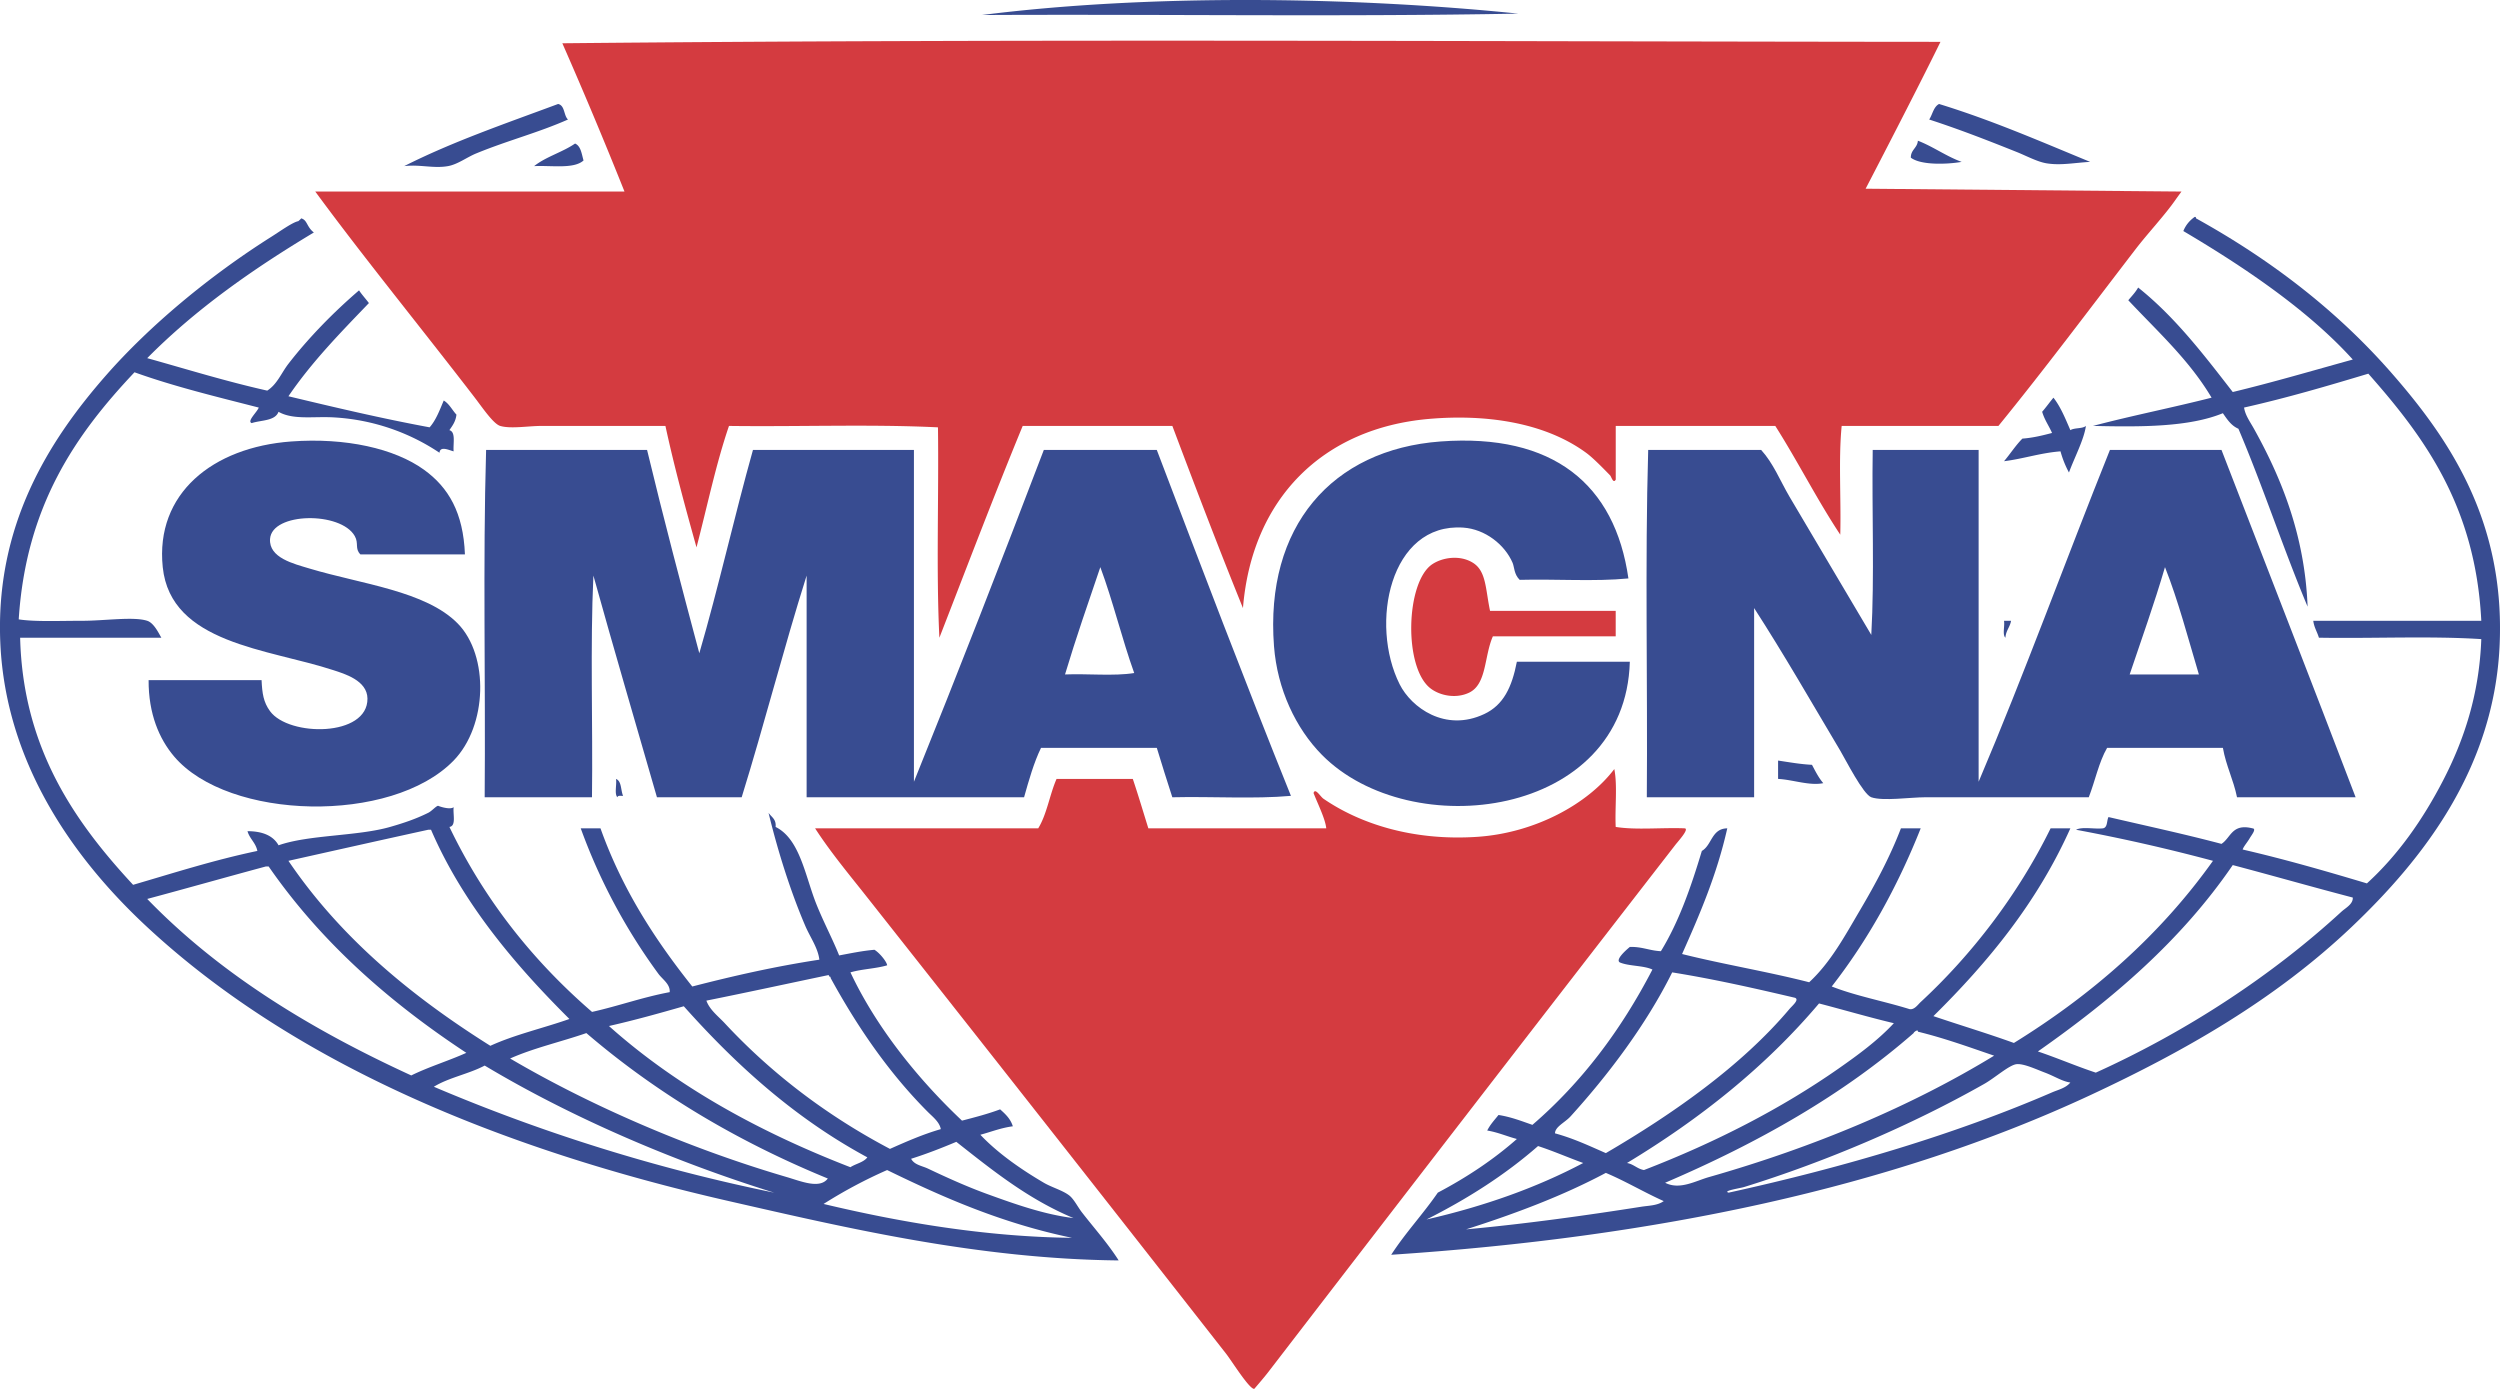
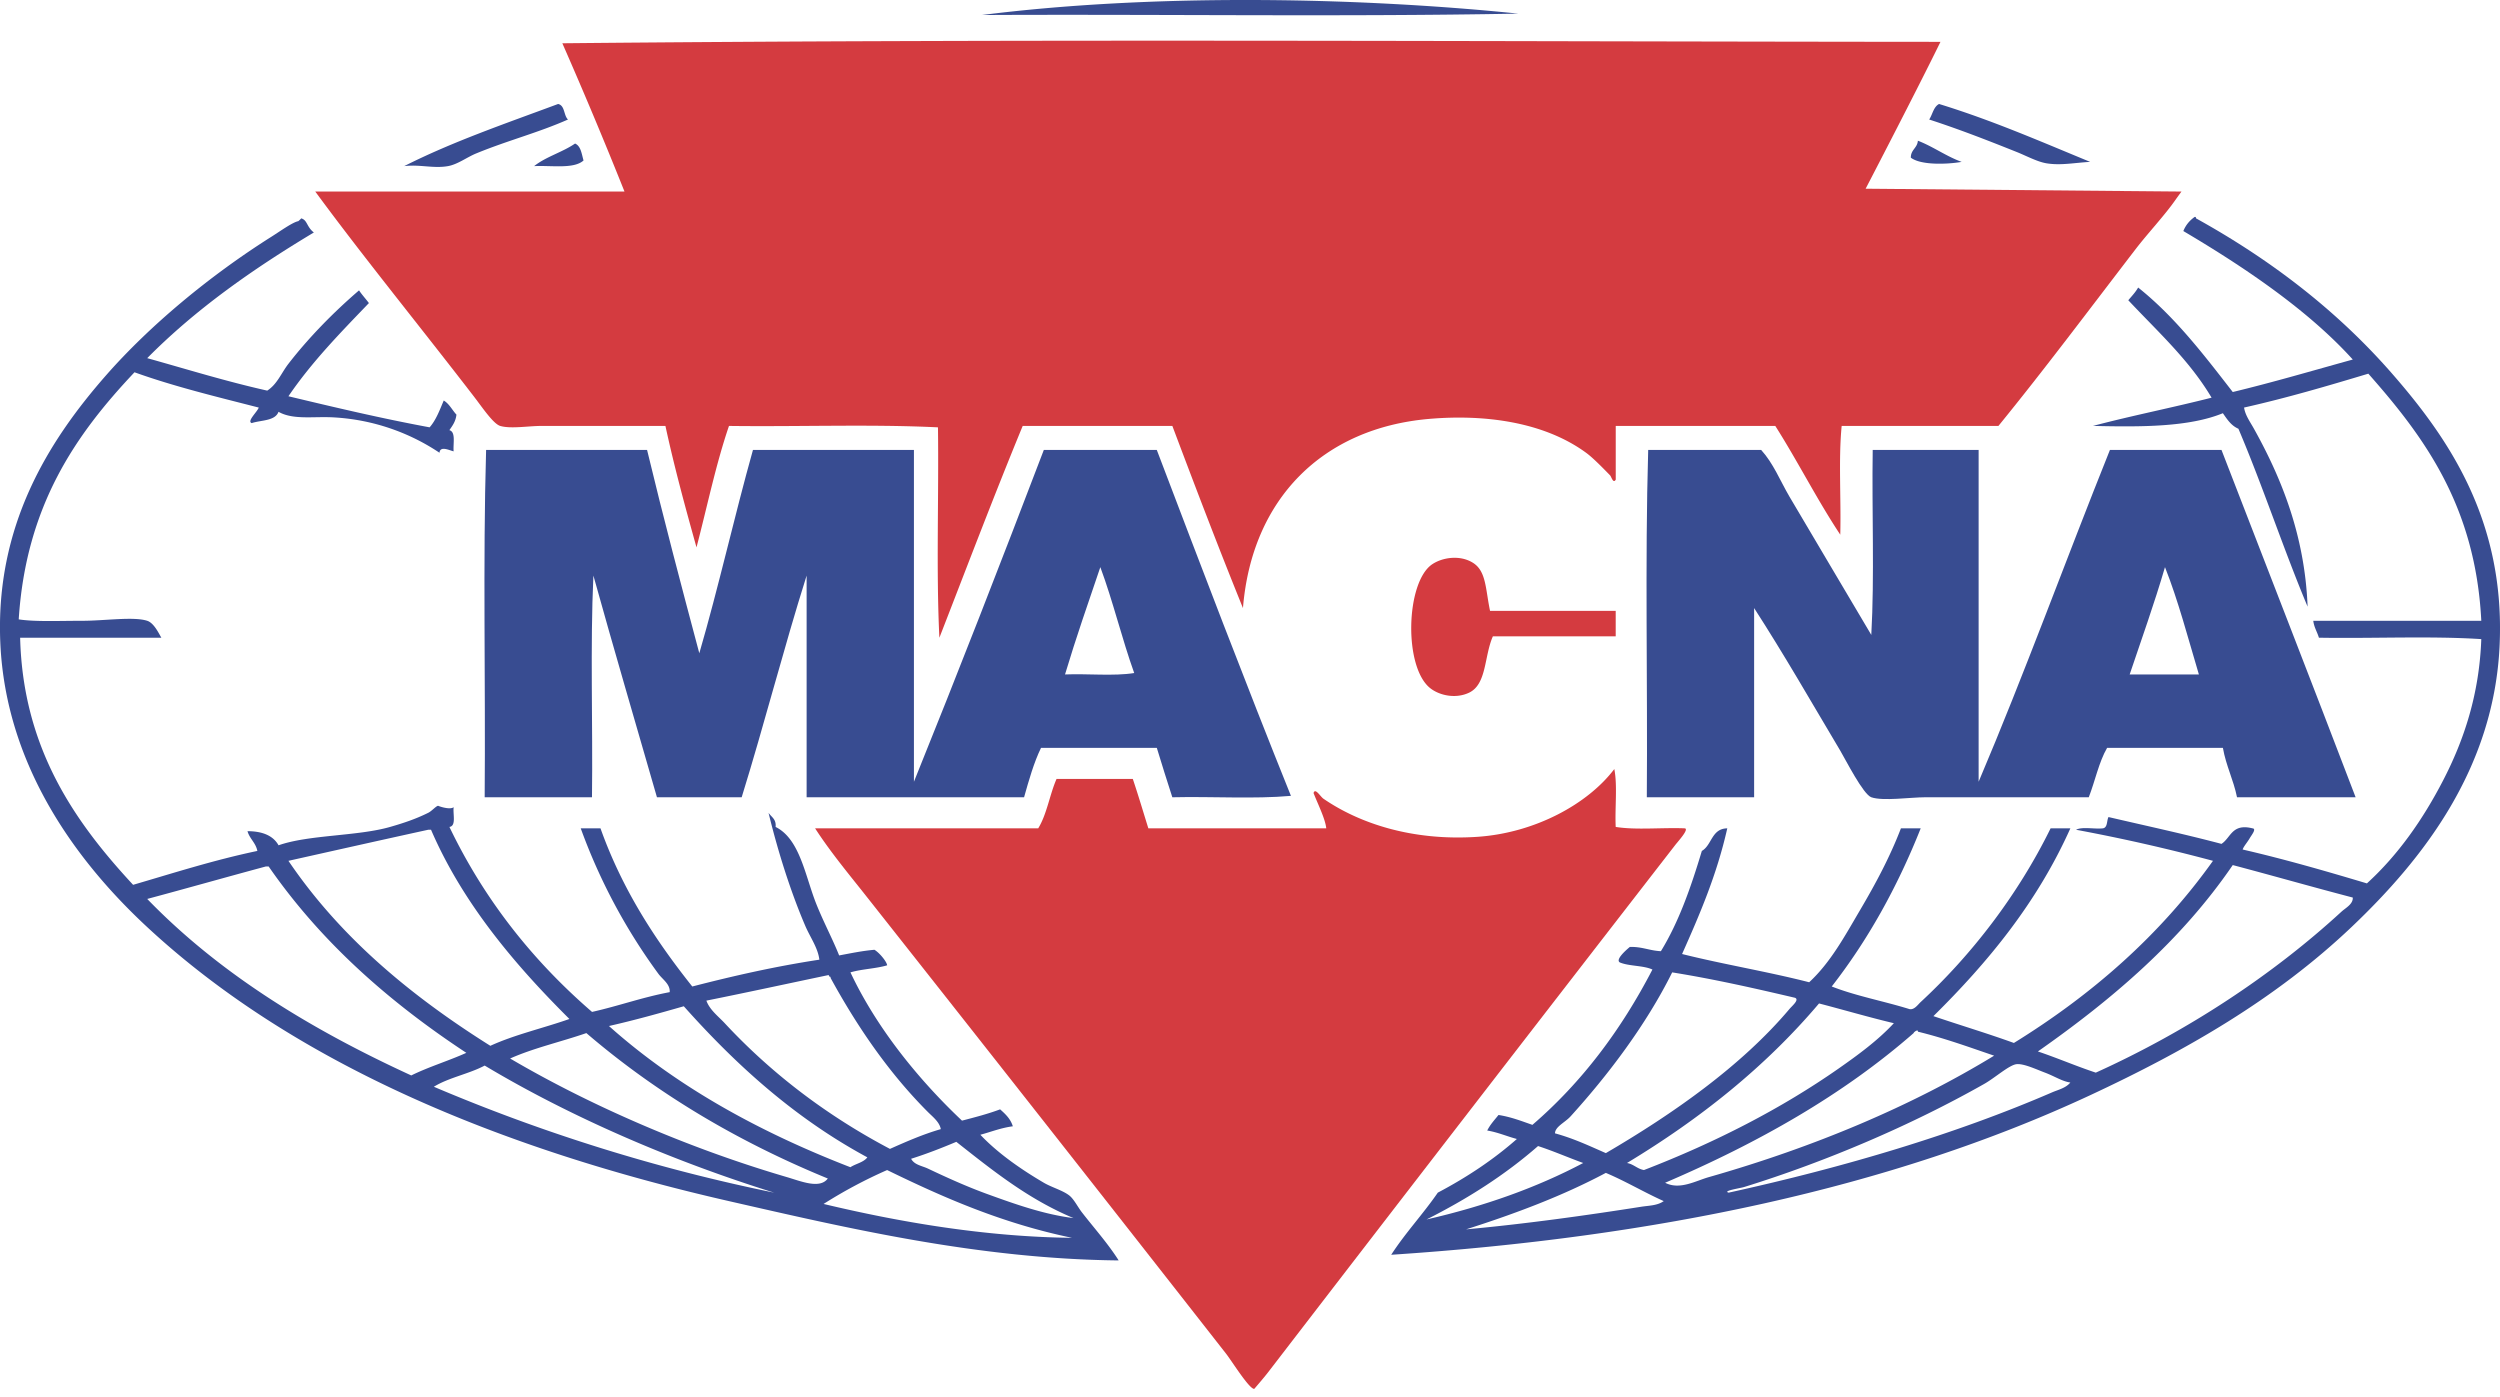
<svg xmlns="http://www.w3.org/2000/svg" width="145" height="81">
-   <path fill-rule="evenodd" clip-rule="evenodd" fill="#384C91" d="M26.966 32.156h-6.061c-.339-.336-.084-.634-.328-1.064-.811-1.436-4.805-1.387-4.914.164-.077 1.099 1.37 1.442 2.293 1.72 3.001.903 6.744 1.296 8.599 3.194 1.817 1.859 1.72 5.923-.246 7.944-3.596 3.699-13.068 3.476-16.216-.246-.855-1.011-1.483-2.461-1.474-4.422h6.552c.037.77.106 1.275.491 1.802 1.089 1.491 5.68 1.505 5.651-.737-.013-1.053-1.36-1.438-1.965-1.638-3.775-1.243-9.45-1.532-9.909-5.979-.441-4.267 2.894-6.954 7.452-7.289 3.156-.232 5.99.405 7.699 1.638 1.424 1.027 2.283 2.491 2.376 4.913zM94.448 33.549c-1.938.191-4.231.027-6.306.082-.332-.322-.307-.74-.41-.983-.45-1.057-1.594-1.961-2.866-2.047-4.256-.288-5.44 5.594-3.685 9.09.671 1.337 2.638 2.796 4.913 1.72 1.104-.522 1.596-1.545 1.884-3.03h6.552c-.252 9.072-12.72 10.594-17.854 5.405-1.525-1.542-2.593-3.815-2.784-6.306-.534-6.935 3.357-11.411 9.664-11.875 6.527-.48 10.11 2.478 10.892 7.944z" />
  <path fill-rule="evenodd" clip-rule="evenodd" fill="#384C91" d="M28.194 26.096h9.336c.958 3.983 1.99 7.892 3.03 11.793 1.121-3.848 2.025-7.911 3.112-11.793h9.336v19.246c2.57-6.356 5.069-12.785 7.534-19.246h6.552c2.557 6.725 5.115 13.448 7.78 20.064-2.129.191-4.613.027-6.879.082-.303-.953-.612-1.899-.9-2.866h-6.716c-.419.864-.7 1.866-.983 2.866H46.784V33.384c-1.33 4.213-2.455 8.629-3.767 12.858h-4.914c-1.232-4.282-2.487-8.542-3.686-12.858-.191 4.123-.027 8.599-.082 12.858h-6.224c.056-6.687-.108-13.594.083-20.146zm33.577 13.022c1.311-.054 2.839.109 4.013-.082-.713-1.989-1.232-4.173-1.965-6.142-.7 2.057-1.412 4.102-2.048 6.224zM95.595 26.096h6.552c.713.785 1.099 1.783 1.638 2.703 1.541 2.627 3.179 5.355 4.75 8.026.191-3.413.027-7.18.082-10.729h6.143v19.246c2.669-6.285 5.052-12.856 7.616-19.246h6.47c2.595 6.714 5.207 13.411 7.78 20.146h-6.879c-.207-1.021-.636-1.821-.819-2.866h-6.716c-.48.829-.696 1.924-1.064 2.866h-9.5c-.831 0-2.444.235-3.112 0-.473-.167-1.487-2.174-1.801-2.703-1.69-2.842-3.279-5.611-4.996-8.271v10.974h-6.224c.052-6.687-.111-13.594.08-20.146zm27.926 13.022h4.014c-.628-2.102-1.193-4.267-1.966-6.224-.624 2.132-1.354 4.159-2.048 6.224z" />
  <path fill-rule="evenodd" clip-rule="evenodd" fill="#D43B40" d="M85.194 40.182c1.045-.486.879-2.107 1.393-3.276h7.124v-1.474h-7.288c-.266-1.259-.216-2.298-.983-2.784-.753-.478-1.777-.322-2.375.082-1.534 1.038-1.67 6.013-.082 7.207.551.415 1.46.595 2.211.245zm12.531 7.862c-1.311-.055-2.839.109-4.014-.082-.054-1.092.109-2.402-.081-3.357-1.525 2.018-4.591 3.706-7.944 3.931-3.815.256-6.883-.805-8.927-2.211-.18-.124-.479-.656-.573-.328.244.629.684 1.5.737 2.047H66.604c-.297-.958-.585-1.926-.901-2.866H61.28c-.399.911-.563 2.057-1.064 2.866h-12.94c.9 1.392 1.976 2.678 3.03 4.013a7412.326 7412.326 0 0 1 20.802 26.452c.344.44 1.348 2.062 1.638 2.047 0 0 .545-.626.818-.982a9871.262 9871.262 0 0 1 23.587-30.547c.19-.245.821-.929.574-.983zm10.482-37.099s2.933-5.639 4.341-8.518c-26.924-.018-53.145-.182-79.932.083a273.35 273.35 0 0 1 3.604 8.599H18.285c2.752 3.751 6.215 8.002 9.254 11.957.445.58 1.077 1.52 1.474 1.638.606.18 1.639 0 2.375 0h7.207c.524 2.424 1.158 4.738 1.802 7.043.618-2.357 1.125-4.827 1.884-7.043 4.013.054 8.244-.109 12.121.082.055 4.041-.109 8.299.082 12.203 1.597-4.108 3.167-8.245 4.832-12.284h8.681c1.337 3.549 2.685 7.089 4.095 10.564.513-6.351 4.638-10.446 10.811-10.974 3.243-.278 6.657.186 9.09 1.965.434.317 1.05.963 1.393 1.311.071.072.181.507.327.246v-3.112h9.255c1.304 2.054 2.428 4.288 3.768 6.306.054-2.075-.109-4.368.081-6.306h9.091c2.665-3.27 5.373-6.891 7.944-10.237.767-.999 1.731-2.006 2.375-2.948l.298-.41-18.318-.165z" />
  <path fill-rule="evenodd" clip-rule="evenodd" fill="#384C91" d="M88.061.79C77.851.981 67.287.817 56.94.872 66.602-.349 78.268-.205 88.061.79zM32.944 6.932c-1.75.773-3.488 1.212-5.323 1.966-.538.221-1.081.639-1.638.737-.848.149-1.629-.109-2.539 0 2.772-1.405 5.881-2.472 8.927-3.604.403.088.317.667.573.901zM121.229 9.389c-.911.051-1.717.219-2.538.082-.534-.089-1.169-.435-1.721-.655-1.605-.642-3.314-1.312-5.077-1.884.196-.294.249-.733.573-.901 3.091.95 5.9 2.18 8.763 3.358zM111.237 8.161c.905.351 1.619.892 2.539 1.229-.889.151-2.377.193-2.948-.246-.003-.467.376-.553.409-.983zM33.845 9.307c-.557.508-1.85.28-2.866.328.682-.546 1.65-.807 2.375-1.31.34.151.38.602.491.982zM127.289 12.583c.069-.015.077.032.082.082 4.184 2.315 8.056 5.226 11.302 8.927 3.372 3.845 6.622 8.611 6.306 15.806-.315 7.178-4.456 12.447-8.599 16.379-4.387 4.163-9.577 7.148-15.151 9.746-11.585 5.398-25.313 8.248-40.539 9.254.825-1.277 1.846-2.358 2.703-3.604 1.68-.886 3.222-1.91 4.586-3.112-.583-.153-1.089-.385-1.72-.491.173-.346.424-.613.655-.901.731.114 1.337.355 1.966.573 2.86-2.462 5.144-5.502 6.961-9.009-.522-.242-1.343-.186-1.884-.409-.291-.155.353-.719.573-.901.706-.023 1.147.217 1.802.246 1.039-1.691 1.745-3.715 2.375-5.815.59-.338.559-1.298 1.475-1.31-.606 2.697-1.603 5.004-2.621 7.289 2.401.601 4.981 1.024 7.371 1.638 1.243-1.149 2.07-2.686 2.947-4.177.881-1.494 1.726-3.057 2.375-4.75h1.147c-1.359 3.418-3.067 6.487-5.16 9.172 1.391.548 3.026.85 4.505 1.311.278.064.492-.26.655-.41 2.945-2.724 5.636-6.207 7.534-10.073h1.146c-1.943 4.336-4.785 7.772-7.943 10.892 1.549.526 3.145 1.004 4.668 1.556 4.555-2.815 8.482-6.259 11.547-10.564a104.441 104.441 0 0 0-7.943-1.802c.355-.19 1.063-.028 1.556-.082.285-.043.214-.441.327-.655 2.191.511 4.416.989 6.552 1.556.549-.353.601-1.202 1.802-.901.249.024-.062.395-.163.573-.137.238-.354.474-.41.655 2.483.574 4.854 1.261 7.207 1.965 1.809-1.646 3.257-3.722 4.423-5.979 1.175-2.274 2.094-4.929 2.211-8.189-2.976-.191-6.306-.027-9.418-.082-.1-.337-.279-.595-.328-.982h9.746c-.335-6.626-3.285-10.638-6.552-14.332-2.351.707-4.712 1.403-7.207 1.965.066.446.354.834.573 1.229 1.535 2.758 2.949 6.108 3.112 10.319-1.411-3.366-2.588-6.967-4.013-10.319-.421-.18-.654-.547-.901-.901-1.955.802-4.711.804-7.534.737 2.245-.594 4.617-1.061 6.879-1.638-1.301-2.193-3.142-3.847-4.831-5.651.199-.237.415-.458.572-.737 2.142 1.708 3.806 3.893 5.487 6.06 2.376-.572 4.651-1.246 6.962-1.884-2.563-2.837-6.236-5.329-9.828-7.452.14-.35.367-.614.655-.818zm2.211 37.591c-2.993 4.377-6.968 7.773-11.302 10.81 1.144.386 2.21.849 3.358 1.229 5.333-2.413 10.27-5.677 14.249-9.336.235-.215.681-.436.656-.819-2.337-.611-4.629-1.267-6.961-1.884zm-32.513 6.224c-1.528 3.078-3.76 6.001-5.896 8.354-.32.352-.897.596-.901.982 1.074.292 1.999.731 2.949 1.147 3.883-2.271 7.857-5.048 10.646-8.354.164-.194.592-.541.328-.655-2.323-.544-4.657-1.077-7.126-1.474zm8.517 1.802c-3.115 3.682-6.9 6.694-11.138 9.254.395.07.589.339.983.409 4.146-1.599 7.981-3.572 11.302-5.896 1.127-.789 2.268-1.625 3.193-2.621-1.477-.351-2.888-.769-4.34-1.146zm5.733 1.637c.025-.166-.237.017-.246.082-4.105 3.592-9.024 6.372-14.414 8.681.844.434 1.754-.104 2.539-.328 6.137-1.75 11.754-4.122 16.544-7.043-1.445-.492-2.864-1.012-4.423-1.392zm7.371 2.375c-.476-.177-1.218-.53-1.639-.491-.428.04-1.257.792-1.884 1.146-4.229 2.396-9.162 4.503-13.922 5.979-.231.072-1.288.226-.9.328 6.711-1.474 13.153-3.39 18.754-5.815.366-.158.798-.25 1.064-.573-.47-.064-.911-.363-1.473-.574zm-29.401 4.259c-1.906 1.669-4.092 3.061-6.47 4.259 3.354-.769 6.395-1.85 9.09-3.276-.881-.32-1.715-.687-2.62-.983zm3.932 1.556c-2.475 1.32-5.229 2.36-8.108 3.276 3.458-.316 7.06-.823 10.155-1.311.443-.07.937-.062 1.311-.328-1.15-.515-2.188-1.142-3.358-1.637z" />
-   <path fill-rule="evenodd" clip-rule="evenodd" fill="#384C91" d="M119.1 23.066c.421.535.692 1.219.982 1.884.23-.151.692-.072.901-.246-.109.792-.67 1.842-.983 2.702a5.766 5.766 0 0 1-.491-1.228c-1.188.095-2.136.43-3.275.573.363-.428.669-.914 1.064-1.311.634-.048 1.178-.187 1.72-.328-.182-.419-.438-.763-.573-1.229.228-.26.43-.55.655-.817zM116.233 36.006h.409c-.064.372-.303.57-.327.982-.188-.167-.03-.68-.082-.982zM103.129 44.113c.644.094 1.266.21 1.966.246.198.375.39.757.655 1.064-.793.165-1.763-.202-2.621-.246v-1.064zM35.729 45.178c.333.131.268.66.41.982-.13.007-.313-.039-.328.082-.189-.193-.03-.734-.082-1.064z" />
  <path fill-rule="evenodd" clip-rule="evenodd" fill="#384C91" d="M18.203 13.484c-3.532 2.119-6.855 4.447-9.664 7.289 2.305.643 4.553 1.343 6.961 1.883.573-.363.819-1.026 1.229-1.556 1.164-1.504 2.598-2.972 4.095-4.259.175.262.386.488.573.737-1.645 1.712-3.308 3.408-4.668 5.405 2.688.643 5.379 1.282 8.189 1.802.372-.42.584-1 .819-1.556.325.194.486.551.737.819-.042.394-.231.643-.41.901.385.107.209.774.246 1.229-.258-.064-.784-.335-.819.082a12.234 12.234 0 0 0-6.061-2.047c-1.201-.082-2.406.165-3.276-.328-.2.538-1 .474-1.556.655-.291-.106.317-.641.41-.901-2.456-.629-4.939-1.23-7.207-2.047-3.406 3.608-6.294 7.737-6.715 14.332.965.147 2.311.082 3.685.082 1.315 0 2.972-.256 3.768 0 .39.125.676.738.819.982h-8.19C1.33 43.46 4.399 47.734 7.72 51.32c2.367-.691 4.68-1.435 7.207-1.966-.095-.478-.446-.701-.573-1.146.871.003 1.489.259 1.802.819 1.759-.617 4.576-.521 6.47-1.065.738-.211 1.479-.454 2.211-.819.212-.105.44-.383.574-.409-.023.004.681.264.901.082-.05.414.162 1.09-.246 1.146 2.055 4.279 4.875 7.792 8.272 10.729 1.54-.344 2.918-.849 4.504-1.146.041-.458-.417-.741-.655-1.064a33.615 33.615 0 0 1-4.504-8.436h1.146c1.271 3.561 3.182 6.482 5.323 9.172 2.365-.61 4.789-1.163 7.371-1.556-.082-.687-.534-1.299-.819-1.965-.829-1.937-1.567-4.235-2.129-6.552.164.245.456.363.41.819 1.424.705 1.716 2.871 2.375 4.504.424 1.051.934 2.003 1.31 2.948.667-.124 1.32-.263 2.048-.328.308.186.717.7.737.901-.65.196-1.479.214-2.129.41 1.502 3.193 3.914 6.187 6.47 8.599.759-.197 1.517-.394 2.211-.655.303.271.602.544.737.983-.699.092-1.259.324-1.884.491.979 1.034 2.277 1.958 3.685 2.785.455.267 1.088.437 1.474.737.271.212.487.662.735.982.682.88 1.508 1.803 2.129 2.785-8.133-.083-15.711-1.867-22.604-3.44-13.225-3.018-25.269-7.99-33.823-15.97C4.56 50.06.348 44.527.02 37.316c-.31-6.812 2.787-11.74 6.143-15.561 2.517-2.866 5.976-5.749 9.582-8.026.521-.329 1.226-.839 1.556-.901.006-.001.183-.159.164-.164.37.098.309.485.738.82zM25 48.126h-.164c-2.71.592-5.406 1.199-8.107 1.802 3.022 4.458 7.118 7.841 11.711 10.729 1.403-.645 3.072-1.023 4.586-1.556C29.983 56.073 26.87 52.47 25 48.126zm-9.418 2.13h-.164c-2.302.619-4.576 1.266-6.879 1.883 4.188 4.329 9.477 7.558 15.314 10.237 1.005-.497 2.159-.845 3.194-1.311-4.475-2.949-8.426-6.422-11.465-10.809zm38.246 14.25c-2.255-2.255-4.093-4.932-5.651-7.78-.004-.05-.012-.097-.082-.082-.004-.05-.012-.097-.082-.082-2.348.492-4.678 1-7.043 1.474.19.538.696.913 1.065 1.311 2.718 2.925 5.937 5.367 9.582 7.289.946-.419 1.891-.839 2.949-1.146-.072-.412-.474-.72-.738-.984zM39.66 58.363c-1.421.408-2.851.808-4.341 1.146 3.91 3.489 8.671 6.125 14.004 8.19.312-.207.761-.276.983-.573-4.201-2.268-7.597-5.342-10.646-8.763zm-5.651 1.556c-1.461.505-3.064.867-4.422 1.474 4.621 2.716 10.357 5.211 16.051 6.879.823.241 1.91.707 2.375.082-5.304-2.175-9.977-4.981-14.004-8.435zm10.892 9.255c-5.962-1.855-11.858-4.419-16.789-7.371-.908.484-2.089.696-2.949 1.229a103.429 103.429 0 0 0 19.738 6.142zm10.565-2.948c-.846.356-1.708.694-2.621.983.191.359.633.407.983.573 1.102.522 2.245 1.041 3.439 1.475 1.607.583 3.3 1.185 4.996 1.392-2.639-1.102-4.705-2.775-6.797-4.423zm-4.013 1.637a27.598 27.598 0 0 0-3.686 1.966c4.363 1.042 9.338 1.909 14.414 1.965-4.048-.838-7.445-2.328-10.728-3.931z" />
</svg>